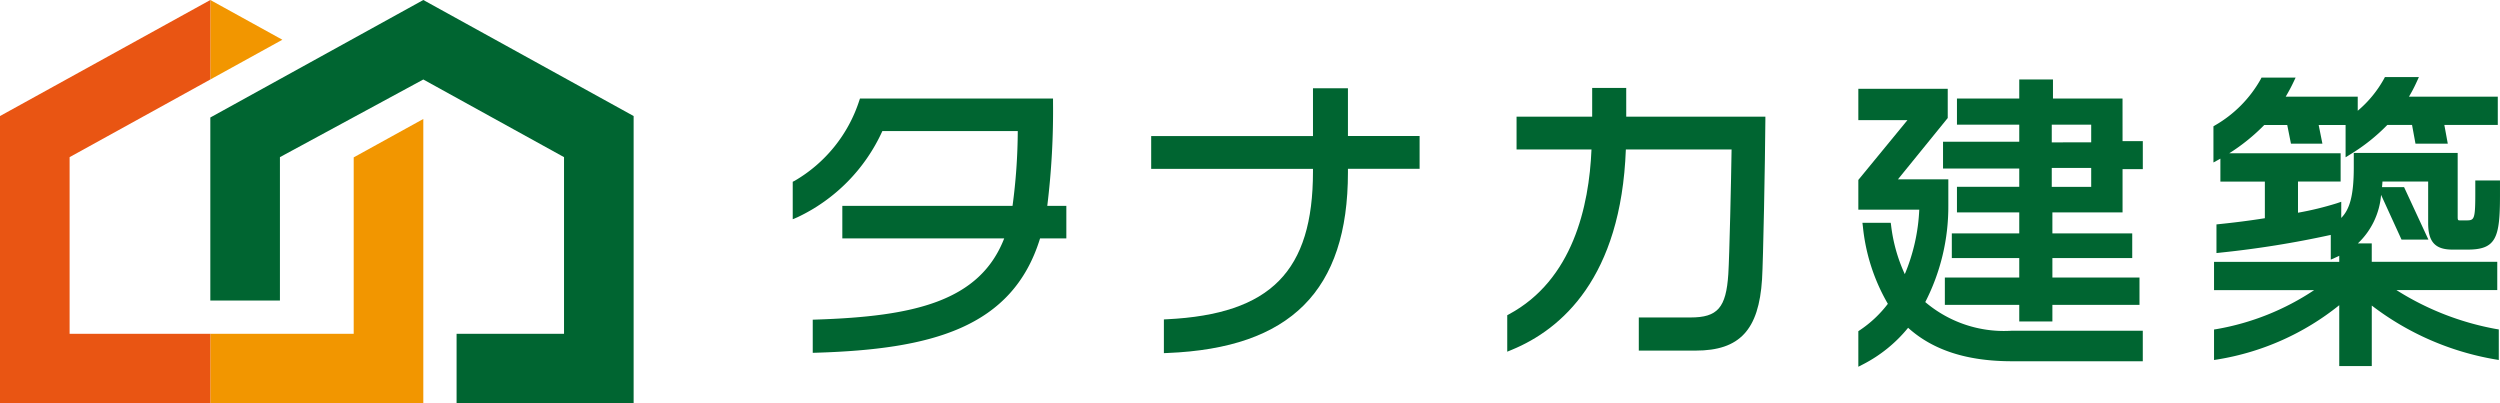
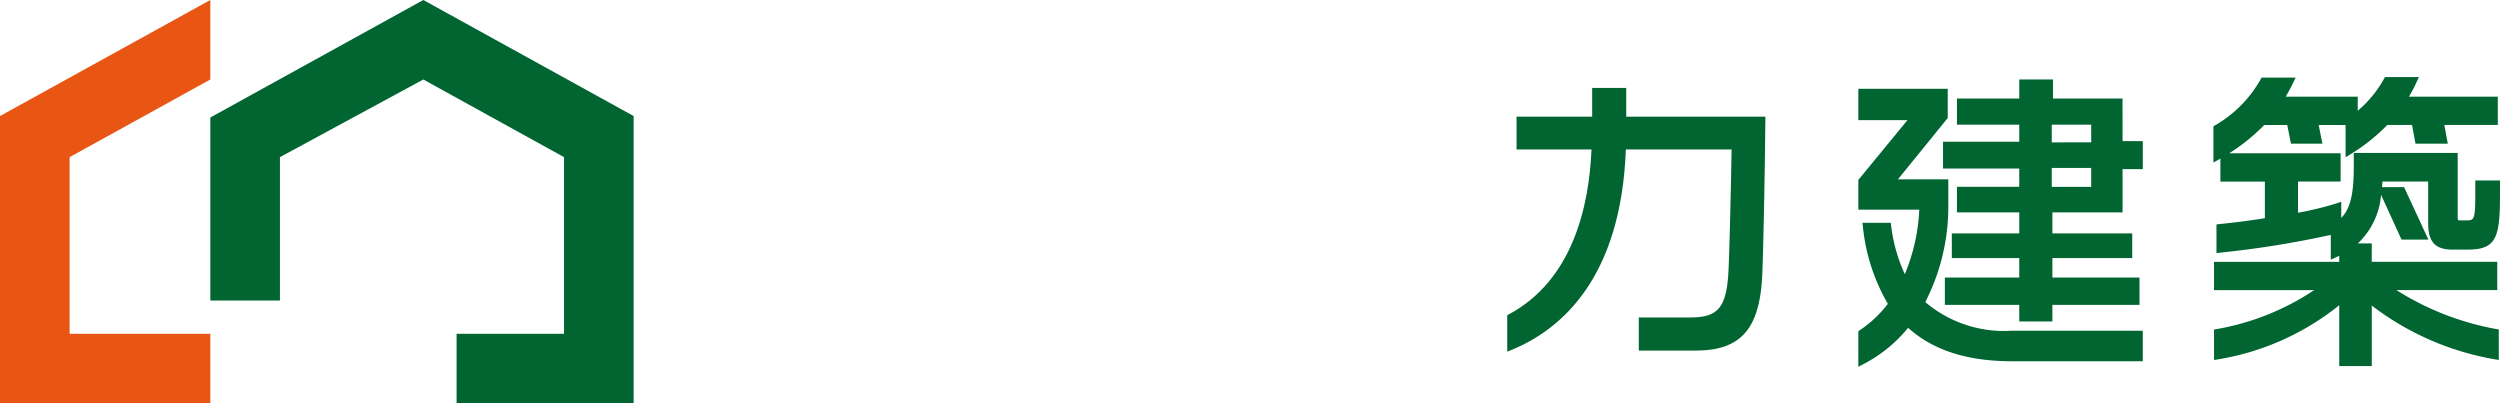
<svg xmlns="http://www.w3.org/2000/svg" viewBox="0 0 193.512 31.225">
  <title>アセット 1</title>
  <g id="レイヤー_2" data-name="レイヤー 2">
    <g id="レイヤー_1-2" data-name="レイヤー 1">
      <polygon points="32.766 0 16.28 9.095 16.28 23.261 21.668 23.261 21.668 12.163 32.766 6.153 43.658 12.163 43.658 25.838 35.342 25.838 35.342 31.225 49.046 31.225 49.046 8.982 32.766 0" style="fill:#006531" />
-       <polygon points="27.378 25.838 16.28 25.838 16.28 31.225 32.766 31.225 32.766 9.209 27.378 12.182 27.378 25.838" style="fill:#f29600" />
-       <polygon points="21.856 3.076 16.28 0 16.28 6.152 21.856 3.076" style="fill:#f29600" />
      <polygon points="5.388 25.838 5.388 12.163 13.909 7.462 13.909 7.461 15.241 6.726 16.28 6.152 16.28 0 0 8.982 0 31.225 16.28 31.225 16.28 25.838 5.388 25.838" style="fill:#e95513" />
-       <path d="M81.509,7.89V7.625H66.567l-.061.179a11.145,11.145,0,0,1-5,6.193l-.145.073v2.9l.366-.154A13.584,13.584,0,0,0,68.3,10.143H78.78a44.513,44.513,0,0,1-.405,5.792H65.2v2.518H77.73c-1.9,4.889-7,6.039-14.565,6.284l-.255.009V27.31l.272-.008c8.847-.271,15.185-1.886,17.324-8.849H82.54V15.935H81.064A60.416,60.416,0,0,0,81.509,7.89Z" style="fill:#006531" />
-       <path d="M104.337,6.83h-2.706v3.7H89.107v2.541h12.524v.2c0,7.729-3.271,11.043-11.29,11.441l-.251.013v2.609l.275-.011c9.532-.38,13.972-4.823,13.972-13.981v-.275h5.547V10.528h-5.547Z" style="fill:#006531" />
      <path d="M125.877,6.806h-2.635V9.03h-5.853v2.541h5.8c-.183,4.413-1.457,10.1-6.382,12.753l-.139.075v2.823l.365-.151c3.828-1.582,8.446-5.556,8.816-15.5h8.184c-.032,2.25-.165,8.267-.253,9.644-.17,2.605-.825,3.358-2.92,3.358h-4.009v2.565h4.407c3.4,0,4.884-1.6,5.133-5.515.092-1.47.234-9.074.258-12.327l0-.266h-10.77Z" style="fill:#006531" />
      <path d="M164.294,7.625H158.91V6.151H156.3V7.625h-4.822V9.652H156.3v1.321h-5.9v2.073h5.9v1.415h-4.822V16.44H156.3v1.626h-5.22v1.909h5.22v1.508h-5.759V23.6H156.3v1.285h2.565V23.6h6.742v-2.12h-6.742V19.975h6.18V18.066h-6.18V16.44h5.431V13.093h1.568V10.926h-1.568ZM161.869,13v1.462h-3.053V13Zm-3.053-1.98V9.652h3.053v1.367Z" style="fill:#006531" />
      <path d="M149.025,23.382A16.17,16.17,0,0,0,150.81,15.9v-2.02h-3.9l3.854-4.745V6.876h-6.92V9.3h3.8l-3.8,4.628v2.3h4.716a14.54,14.54,0,0,1-1.119,4.993,12.488,12.488,0,0,1-1.058-3.749l-.031-.226h-2.191l.037.3a14.792,14.792,0,0,0,1.931,5.971,8.99,8.99,0,0,1-2.168,2.04l-.117.079v2.753l.387-.2a10.939,10.939,0,0,0,3.466-2.817c1.933,1.742,4.57,2.59,8.046,2.59h10.119V25.6H155.72A9.41,9.41,0,0,1,149.025,23.382Z" style="fill:#006531" />
      <path d="M189.831,19.32H191c2.2,0,2.511-.89,2.511-4.174V13.969H191.6v.99c0,2.1-.085,2.1-.743,2.1h-.421c-.161,0-.2,0-.2-.251V11.839h-8.042v1.13c0,2.264-.35,3.268-.97,3.9v-1.25l-.348.117a24.184,24.184,0,0,1-3,.729V14.053h3.3V11.862h-8.618a15.007,15.007,0,0,0,2.707-2.187h1.778l.289,1.448h2.434l-.29-1.448h2.084v2.5l.4-.248a14.436,14.436,0,0,0,2.829-2.255h1.915l.266,1.448h2.5l-.266-1.448h4.137V7.485h-6.877a11.042,11.042,0,0,0,.6-1.148l.171-.373h-2.63l-.074.14a8.793,8.793,0,0,1-2.031,2.469V7.485h-5.577c.235-.4.426-.754.589-1.1l.18-.378h-2.64l-.073.143A9.455,9.455,0,0,1,171.458,9.7l-.127.077v2.8l.391-.216.147-.082v1.778h3.442v2.834c-1.386.221-2.664.368-3.509.454l-.237.025v2.217l.293-.031a76.719,76.719,0,0,0,8.555-1.373v1.914l.372-.165c.1-.044.195-.089.284-.134v.472h-9.692v2.19h7.745a19.679,19.679,0,0,1-7.522,3.01l-.223.036v2.36l.306-.049a20.18,20.18,0,0,0,9.386-4.193v4.712h2.518V23.651a21.711,21.711,0,0,0,9.525,4.162l.306.051V25.5l-.222-.036a21.607,21.607,0,0,1-7.7-3.01H193.3v-2.19h-9.715V18.838h-1.072a5.813,5.813,0,0,0,1.794-3.754l1.583,3.463h2.081l-1.884-4.063H184.38c.014-.14.025-.284.034-.431h3.537v3.223C187.951,18.727,188.5,19.32,189.831,19.32Z" style="fill:#006531" />
    </g>
  </g>
</svg>